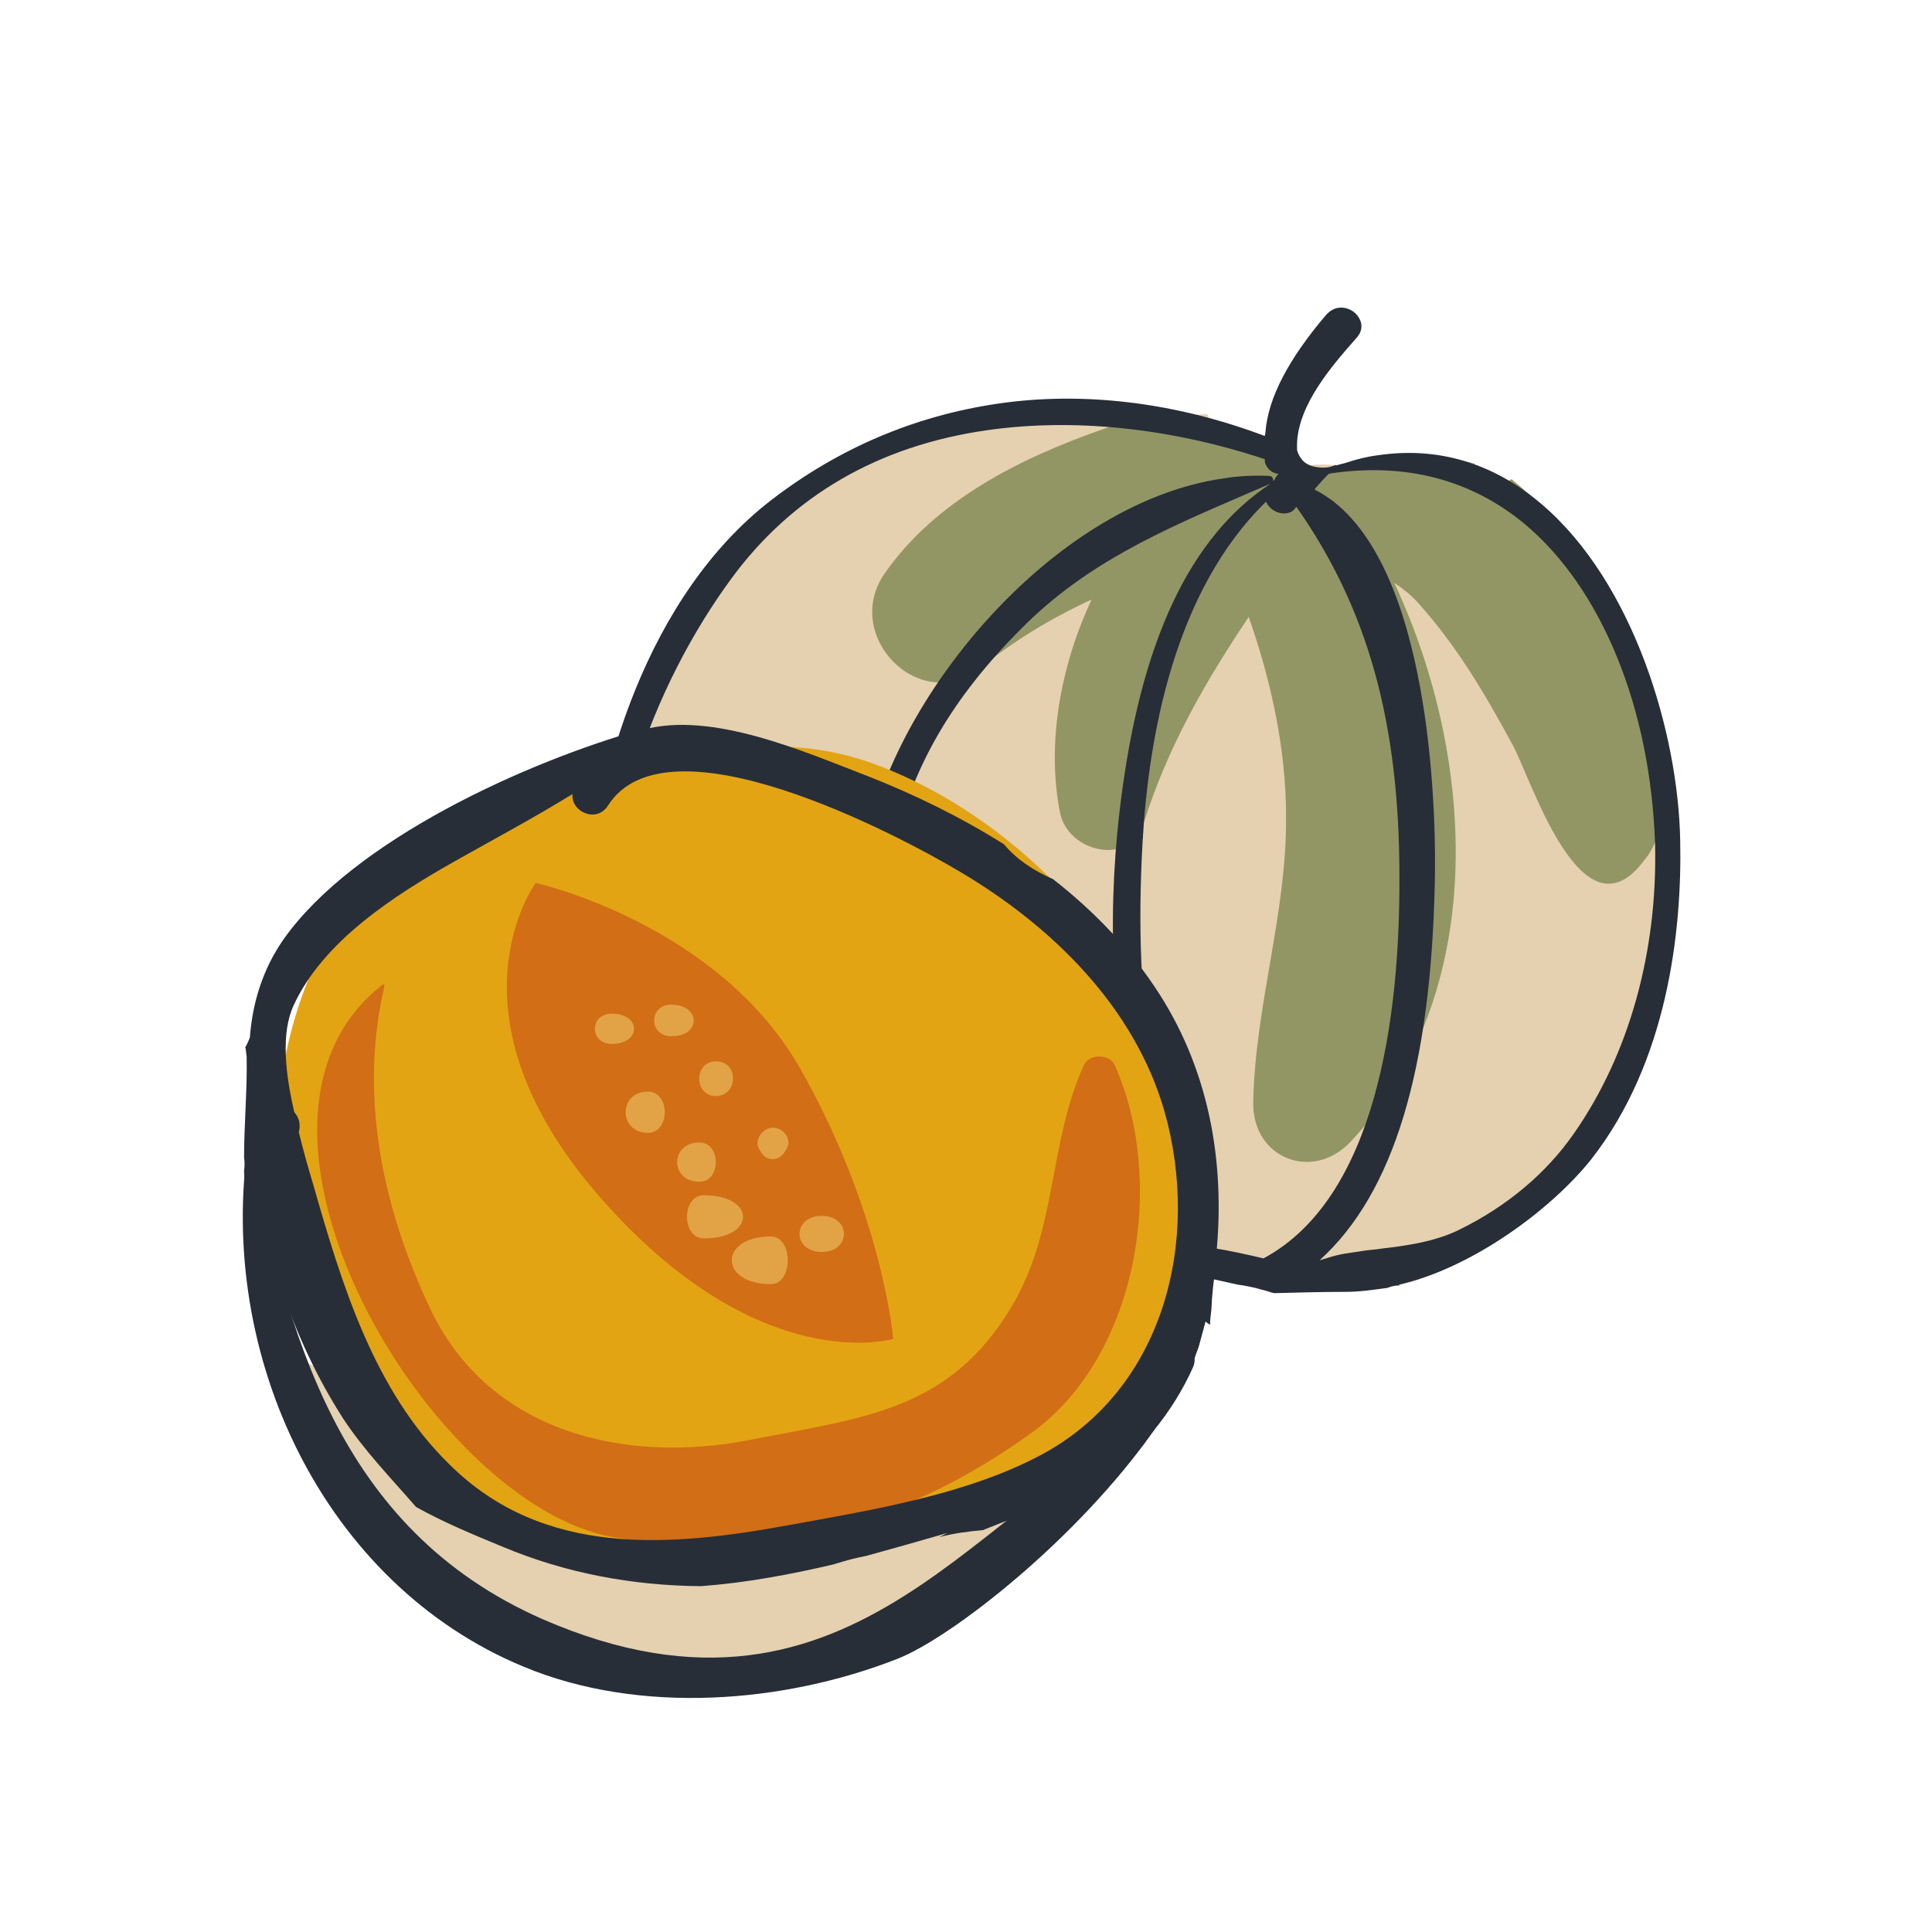
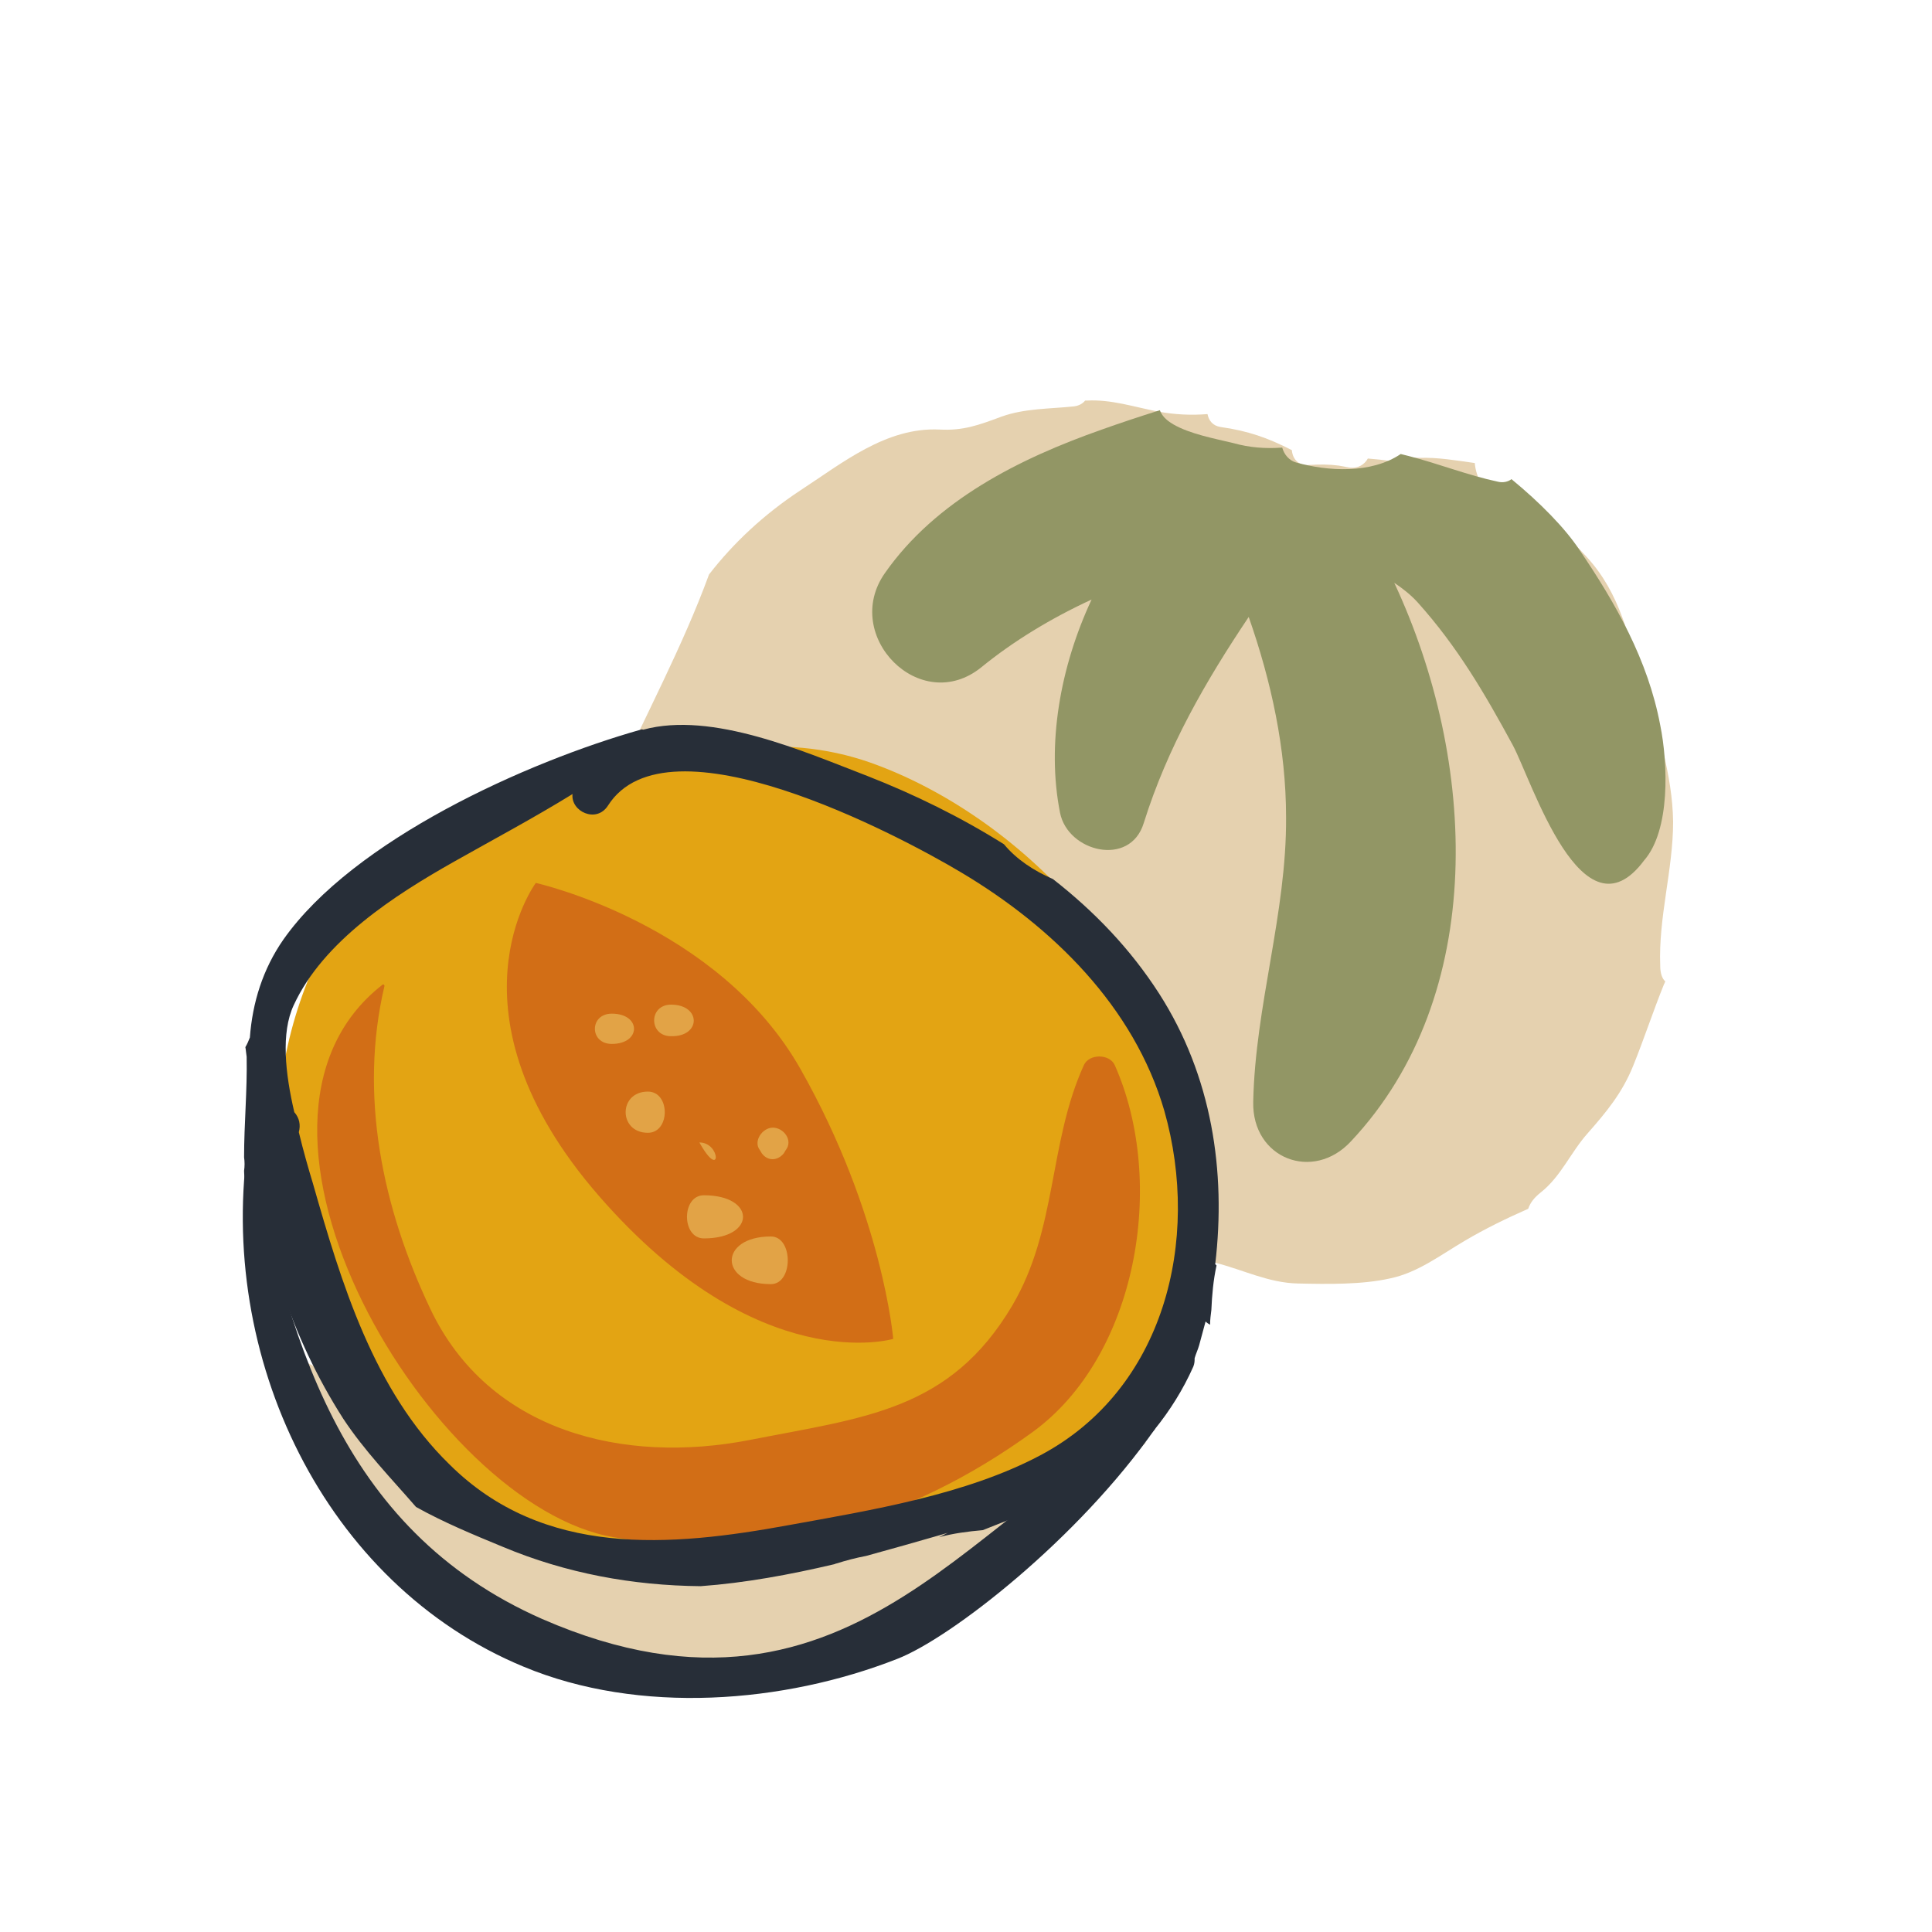
<svg xmlns="http://www.w3.org/2000/svg" version="1.1" id="Calque_1" x="0px" y="0px" viewBox="0 0 300 300" style="enable-background:new 0 0 300 300;" xml:space="preserve">
  <style type="text/css"> .st0{fill:#E5D1AF;} .st1{fill:#929665;} .st2{fill:#272E38;} .st3{fill:#E3A413;} .st4{fill:#D26E16;} .st5{fill:#E2A346;} </style>
  <path class="st0" d="M257.8,150c-0.3-7.6,2-14.9,2-22.4c-0.1-7.3-2.5-14.7-4.7-21.5c-2.3-7.2-3.4-13.8-8.7-19.6 c-4.2-4.6-8-7.6-13.9-9.5c-2.2-0.7-3.3-2.9-3.5-5.1c-2.9-0.4-5.7-0.9-8.6-0.8c-0.8,0-1.5-0.1-2.1-0.3c-0.6,0.6-1.4,0.9-2.4,0.8 c-1.2-0.2-2.3-0.3-3.5-0.4c-0.5,0.9-1.5,1.6-2.9,1.4c-0.5-0.1-1.1-0.2-1.6-0.3c-1.5-0.2-3-0.2-4.6-0.1c-1.7,0.2-2.6-1-2.7-2.3 c-3.7-1.9-6.8-3-11.1-3.6c-1.2-0.2-1.8-1-2-2c-2.5,0.2-5,0.1-7.7-0.4c-3.7-0.7-7.2-1.9-11-1.7c-0.1,0-0.2,0-0.3,0 c-0.4,0.5-1,0.8-1.7,0.9c-3.8,0.4-7.7,0.3-11.3,1.6c-3.5,1.3-5.9,2.2-9.6,2c-8.3-0.4-15.1,5.2-21.7,9.5c-5.6,3.7-10.3,8.1-14.1,13 c-4.1,11.2-9.8,21.7-14.7,32.6c-0.4,0.8-1,1.2-1.6,1.3c-0.4,4.7-0.3,9.4,0.1,14.2c3.2,33.8,32.3,52.8,63.1,55.1 c0.3,0.2,0.5,0.5,0.8,0.7c0.7-0.3,1.6-0.4,2.5-0.4c5,0.2,9.8,1.2,14.7,1.9c4.6,0.6,9.2,0.3,13.8,1.5c4.3,1.1,8.2,3.1,12.7,3.2 c4.6,0.1,10,0.2,14.4-0.8c4.3-0.9,7.9-3.7,11.5-5.8c3.2-1.9,6.5-3.5,9.9-5c0.3-0.9,0.9-1.7,1.9-2.5c3.2-2.5,4.7-6.3,7.4-9.3 c2.9-3.3,5.3-6.2,7-10.4c1.7-4.2,3.1-8.5,4.8-12.7c0.1-0.1,0.1-0.3,0.2-0.4C258.1,152,257.8,151.1,257.8,150z" />
  <path class="st1" d="M257.8,112.6c-1.9-10.1-6.9-18.9-12.6-27.3c-2.2-3.3-6-7.2-10.5-10.9c-0.5,0.4-1.3,0.6-2.1,0.4 c-4.7-1-9.2-2.8-13.9-4c-0.4-0.1-0.8-0.2-1.2-0.3c-4.6,3.1-11.3,2.7-16.3,1.3c-1-0.3-1.8-1.2-2.1-2.3c-2.6,0.2-5.1,0-7.6-0.7 c-2.9-0.7-6.7-1.4-9.3-2.9c-1.2-0.7-1.8-1.4-2.1-2.2c-3.2,1-6.2,2-9,3c-12.8,4.5-25.8,11-33.7,22.3c-6.8,9.7,5.5,22.3,15,14.6 c4.9-4,10.8-7.6,17.1-10.5c-4.9,10.5-7,22.5-4.9,33.1c1.2,6.1,10.9,8.5,13,1.6c3.7-11.8,9.6-22,16.3-32c3.5,10,5.8,20.5,5.8,31.1 c0.1,14.9-4.8,29.3-5.1,44.2c-0.2,8.8,9.3,12.5,15.2,6.1c21.3-22.7,19.6-59.1,6.7-86.7c1.2,0.8,2.5,1.8,3.6,3 c6.2,6.9,10.4,14.1,14.8,22.2c3,5.6,10.8,30.8,20.4,17.9C259.4,128.9,259,118.5,257.8,112.6z" />
-   <path class="st2" d="M260.9,130.5c-0.3-16.6-7.2-40-21.5-52.2c-7.5-6.4-16.1-9-25.5-7.6c-1.6,0.2-3.2,0.6-4.7,1.1 c-0.6,0.2-1.2,0.3-1.8,0.5c0,0,0.1-0.1,0.1-0.1c0,0,0,0-0.1,0c-0.5,0.2-1.1,0.4-1.6,0.4c-1.2,0.1-2.8-0.2-3.6-1.2 c-0.4-0.5-0.7-1-0.8-1.6c0,0,0,0,0,0c0,0,0,0,0,0c0-0.3,0-0.6,0-0.9c0.2-6.2,5.6-12.3,9.3-16.5c0.8-0.9,0.9-2,0.4-2.9 c-0.6-1.2-2-1.9-3.3-1.7c-0.7,0.1-1.3,0.5-1.8,1c-5.9,6.9-9.1,13-9.5,18.3c0,0.2-0.1,0.4-0.1,0.6c-13.8-5.2-28.2-7-41.6-5 c-12.8,1.9-24.6,6.9-35.1,15c-19,14.7-27.3,42.1-28.7,62.9c-1.6,24.3,9.8,44.9,29.9,53.9c9.1,4.1,19.6,2.9,29.8,1.8 c2.6-0.3,5.2-0.6,7.7-0.8c11.1-0.8,22,1.3,33.9,4c0.9,0.1,1.8,0.3,2.7,0.5c0.6,0.2,1.2,0.3,1.8,0.5c0.1,0,0.3,0.1,0.6,0.2 c0,0,0,0,0,0c0.2,0,0.3,0.1,0.5,0.1c3.7-0.1,7.3-0.2,11-0.2c2.1,0,4.3-0.3,6.4-0.6c0,0,0.1,0,0.1,0c0.7-0.3,1.3-0.4,2-0.4 c0.1,0,0.1,0,0.2,0c-0.1,0-0.3,0-0.4-0.1c11.4-2.6,23.7-11.7,29.9-19.5C258.9,164.9,261.2,144.7,260.9,130.5z M115.8,186.9 c-13.1-7.6-17.9-22.6-19.6-30.9c-5.1-24.3,5.6-50.2,17.4-66.2c9.4-12.8,22.8-20.6,39.7-23c13.3-1.9,28.3-0.4,43.1,4.5l0-0.1l0,0.5 c0.2,0.9,0.9,1.6,1.7,1.8c0.1,0,0.3,0.1,0.4,0.1l-0.4,0.5l-0.2,0.4c-0.1,0.1-0.1,0.1-0.2,0.2c0-0.2,0-0.4-0.1-0.5 c-0.1-0.2-0.3-0.3-0.5-0.3c-2.3-0.1-4.8,0-7.2,0.4c-25.5,3.7-49.4,31.8-54.9,54.6c-6.3,25.9-6.4,45.4-0.6,57.1 c0.1,0.3,0.3,0.5,0.4,0.8c0.4,0.7,0.8,1.4,1.2,2c0.3,0.4,0.6,0.8,0.9,1.2c0.3,0.4,0.6,0.7,0.8,1c0.4,0.4,0.7,0.9,1.1,1.3 C129.6,192.4,122.4,190.7,115.8,186.9z M161.3,190.7c-3.4,0.1-6.8,0.4-10.1,0.7c-2,0.2-3.9,0.3-5.8,0.5 c-16.8-13.1-9.4-47.3-6.6-60.1c2.7-12.5,9-23.4,19.8-34.2c10.1-10.2,22-15.3,34.5-20.7l4.2-1.8c-12.6,8.3-20.2,24.6-23.3,49.6 c-1.6,12.7-2.7,35,4.3,56.1c0,0.1,0.1,0.2,0.1,0.3c0.4,1.1,0.7,2.2,1.2,3.3c1.1,2.9,2.3,5.7,3.6,8.3 C174.7,191.1,167.7,190.5,161.3,190.7z M196.2,195.4c-2.6-0.6-5.2-1.2-7.8-1.6c-0.4-0.1-0.9-0.2-1.3-0.3c0.4-0.6,0.5-1.3,0.1-2 c-8-15.2-11.2-35-9.8-60.4c0.9-16.6,4.9-39.3,19.2-53.2c0.5,1.2,1.9,2,3.2,1.8c0.6-0.1,1.1-0.4,1.4-0.9c0,0,0.1-0.1,0.1-0.1 c11.1,15.8,16,33.5,16,57.4C217.4,158,213.7,186,196.2,195.4z M244.4,176c-4.3,6.2-10.4,11.3-17.7,14.9c-3.2,1.6-6.6,2.2-9.2,2.6 c-1.3,0.2-2.5,0.3-3.8,0.5c-1.3,0.1-2.5,0.3-3.8,0.5c-1.6,0.2-2.8,0.5-4,0.9c-0.3,0.1-0.7,0.2-1,0.3c11.5-10.4,17.3-29.6,17.9-58.8 c0.2-8,0-46.7-15.7-59c0,0-0.1-0.1-0.1-0.1c-0.9-0.6-1.7-1.2-2.7-1.7c-0.1,0-0.1-0.1-0.2-0.1c0.7-0.8,1.3-1.5,2-2.2l0.2-0.2l0.4-0.1 c11.6-1.7,21.8,1,30.1,7.9c11.9,10,19.5,28.5,20.2,49.7C257.4,147.7,253,163.7,244.4,176z" />
  <path class="st0" d="M41.4,208.4c0,0,12.6,28.4,32.3,45s48.9,5.1,56.8,2c7.9-3.1,34.3-17.4,47.5-31.5c-18.3,8.7-56.8,16.3-73.1,12.6 C88.6,232.9,41.4,208.4,41.4,208.4z" />
  <path class="st3" d="M183.2,178.4c0-1-0.1-2-0.1-3c-2.1-25.1-24.8-48.8-48-57c-13.7-4.8-28.7-2.3-40.9,4.9 c-3.5-0.6-7.1-0.8-10.6-0.7C58,123.4,43.1,153,43.2,175.4c0,23.5,12.2,52.8,34.8,63c20.2,9.1,56.3,5.2,75.4-5c3.1-1.7,6-3.7,8.8-6.1 C179.8,220.8,188.9,197.2,183.2,178.4z" />
  <path class="st4" d="M83.2,137.1c0,0,28.3,6.3,41.1,28.9s14.4,41.9,14.4,41.9s-20.9,6.3-45.7-22.2S83.2,137.1,83.2,137.1z" />
  <path class="st4" d="M173.1,165.4c-0.8-1.8-4-1.8-4.8,0c-5.5,12.1-4.1,25.4-11.1,37.3c-9.7,16.4-23,17.4-40.8,20.9 c-19.5,3.8-40.5-1.2-49.6-20.4c-7.4-15.6-11.1-33.1-7.1-50.1c0-0.2-0.2-0.3-0.3-0.2c-27.9,21.7,7.6,81,35.9,85.8 c24.1,4.1,45.8-2.4,65-16.3C176.6,210.6,181.2,183.6,173.1,165.4z" />
  <path class="st5" d="M119.7,192c-8.1,0-8.1,7.4,0,7.4C123.2,199.4,123.2,192,119.7,192z" />
-   <path class="st5" d="M127.6,188.8c-4.6,0-4.6,5.6,0,5.6S132.2,188.8,127.6,188.8z" />
  <path class="st5" d="M109.3,185.6c-3.5,0-3.5,6.7,0,6.7C117.4,192.3,117.4,185.6,109.3,185.6z" />
  <path class="st5" d="M104.2,156c-3.5,0-3.5,4.9,0,4.9C108.9,161,108.9,156,104.2,156z" />
  <path class="st5" d="M95,157.4c-3.5,0-3.5,4.7,0,4.7C99.6,162.1,99.6,157.4,95,157.4z" />
  <path class="st5" d="M100.6,169.5c-4.6,0-4.6,6.4,0,6.4C104.1,175.9,104.1,169.5,100.6,169.5z" />
-   <path class="st5" d="M111.2,164.8c-3.5,0-3.5,5.4,0,5.4C114.7,170.1,114.7,164.8,111.2,164.8z" />
-   <path class="st5" d="M108.6,177.4c-4.6,0-4.6,6.1,0,6.1C112,183.5,112,177.4,108.6,177.4z" />
+   <path class="st5" d="M108.6,177.4C112,183.5,112,177.4,108.6,177.4z" />
  <path class="st5" d="M120,175.1c-1.6,0-3.1,2.1-2,3.5c0.1,0.2,0.2,0.3,0.3,0.5c0.9,1.2,2.4,1.2,3.4,0c0.1-0.2,0.2-0.3,0.3-0.5 C123.2,177.1,121.7,175.1,120,175.1z" />
  <path class="st2" d="M180,154.3c-4.5-7-10.1-12.8-16.5-17.8c-3-1.3-5.7-3.1-7.6-5.4c-6.7-4.2-13.8-7.7-21.2-10.6 c-9.9-3.8-24.1-10.1-34.8-7.2c-0.1,0-0.3-0.1-0.4,0c-17.7,5-44.6,17.1-55.5,32.6c-3.2,4.6-4.8,9.8-5.2,15.2c-0.2,0.5-0.4,1-0.7,1.5 c0.1,0.5,0.1,0.9,0.2,1.5c0.1,5.2-0.4,10.4-0.4,15.6c0.1,0.7,0.1,1.4,0,2.1c0,0.6,0.1,1.1,0.1,1.7c0.1,0.3,0.2,0.7,0.4,1.1 c0.7,1.9,1.8,4.1,2.3,5.4c1.1,3.3,1.9,6.8,3,10.1c2.4,7.1,5.5,13.8,9.6,20.2c3.3,5,7.4,9.2,11.3,13.7c4.3,2.4,8.9,4.3,13.5,6.2 c9.8,4.1,20.1,6,30.7,6.1c6.9-0.5,13.9-1.8,20.7-3.4c0.1,0,0.2-0.1,0.3-0.1c1.6-0.5,3.1-0.9,4.7-1.2c4-1.1,7.9-2.2,11.7-3.3 c0.3-0.1,0.7-0.2,1-0.3c-0.5,0.2-0.9,0.5-1.4,0.7c2.2-0.6,4.5-0.9,6.8-1.1c3.6-1.4,7.3-2.9,10.9-4.3c2.3-0.9,4.4-2.2,6.8-3 c0.3-0.1,0.6-0.2,0.9-0.3c5.9-4.8,10.9-10.6,14.1-17.8c0.2-0.5,0.2-0.9,0.2-1.3c0.2-0.7,0.5-1.3,0.7-2c0.3-1.2,0.7-2.5,1-3.7 c0.2,0.2,0.5,0.4,0.7,0.5c0-0.8,0.1-1.5,0.2-2.3c0.1-2.3,0.3-4.6,0.8-6.9c-0.1-0.1-0.1-0.1-0.2-0.2 C190.4,181.9,188.2,167.1,180,154.3z M161.5,226c-11.5,6.1-26.2,8.5-38.9,10.8c-18.5,3.4-38.2,5.1-52.8-9.4 C58,215.9,53,199.2,48.6,183.8c-0.7-2.3-1.5-5.1-2.2-8c0.3-1.1,0.1-2.2-0.7-3.1c-1.4-6-2.1-12.3-0.1-16.6 c4.6-10,15.7-17.1,24.9-22.3c6.2-3.5,12.4-6.8,18.4-10.5c-0.3,2.7,3.7,4.6,5.5,1.8c9.2-14.5,45.2,4.6,54.9,10.4 c14.1,8.4,26.8,20.8,31.5,37C186.5,192.6,180.8,215.8,161.5,226z" />
  <path class="st2" d="M38.6,177c-5.1,33.6,11.8,69,42.7,81.8c18,7.5,40.4,5.7,58-1.2c8.3-3.2,28.1-18.6,40.1-35.8 c-26.5,8.5-45.9,51.1-95.2,29.6C52.4,237.4,44.5,206.9,38.6,177z" />
</svg>